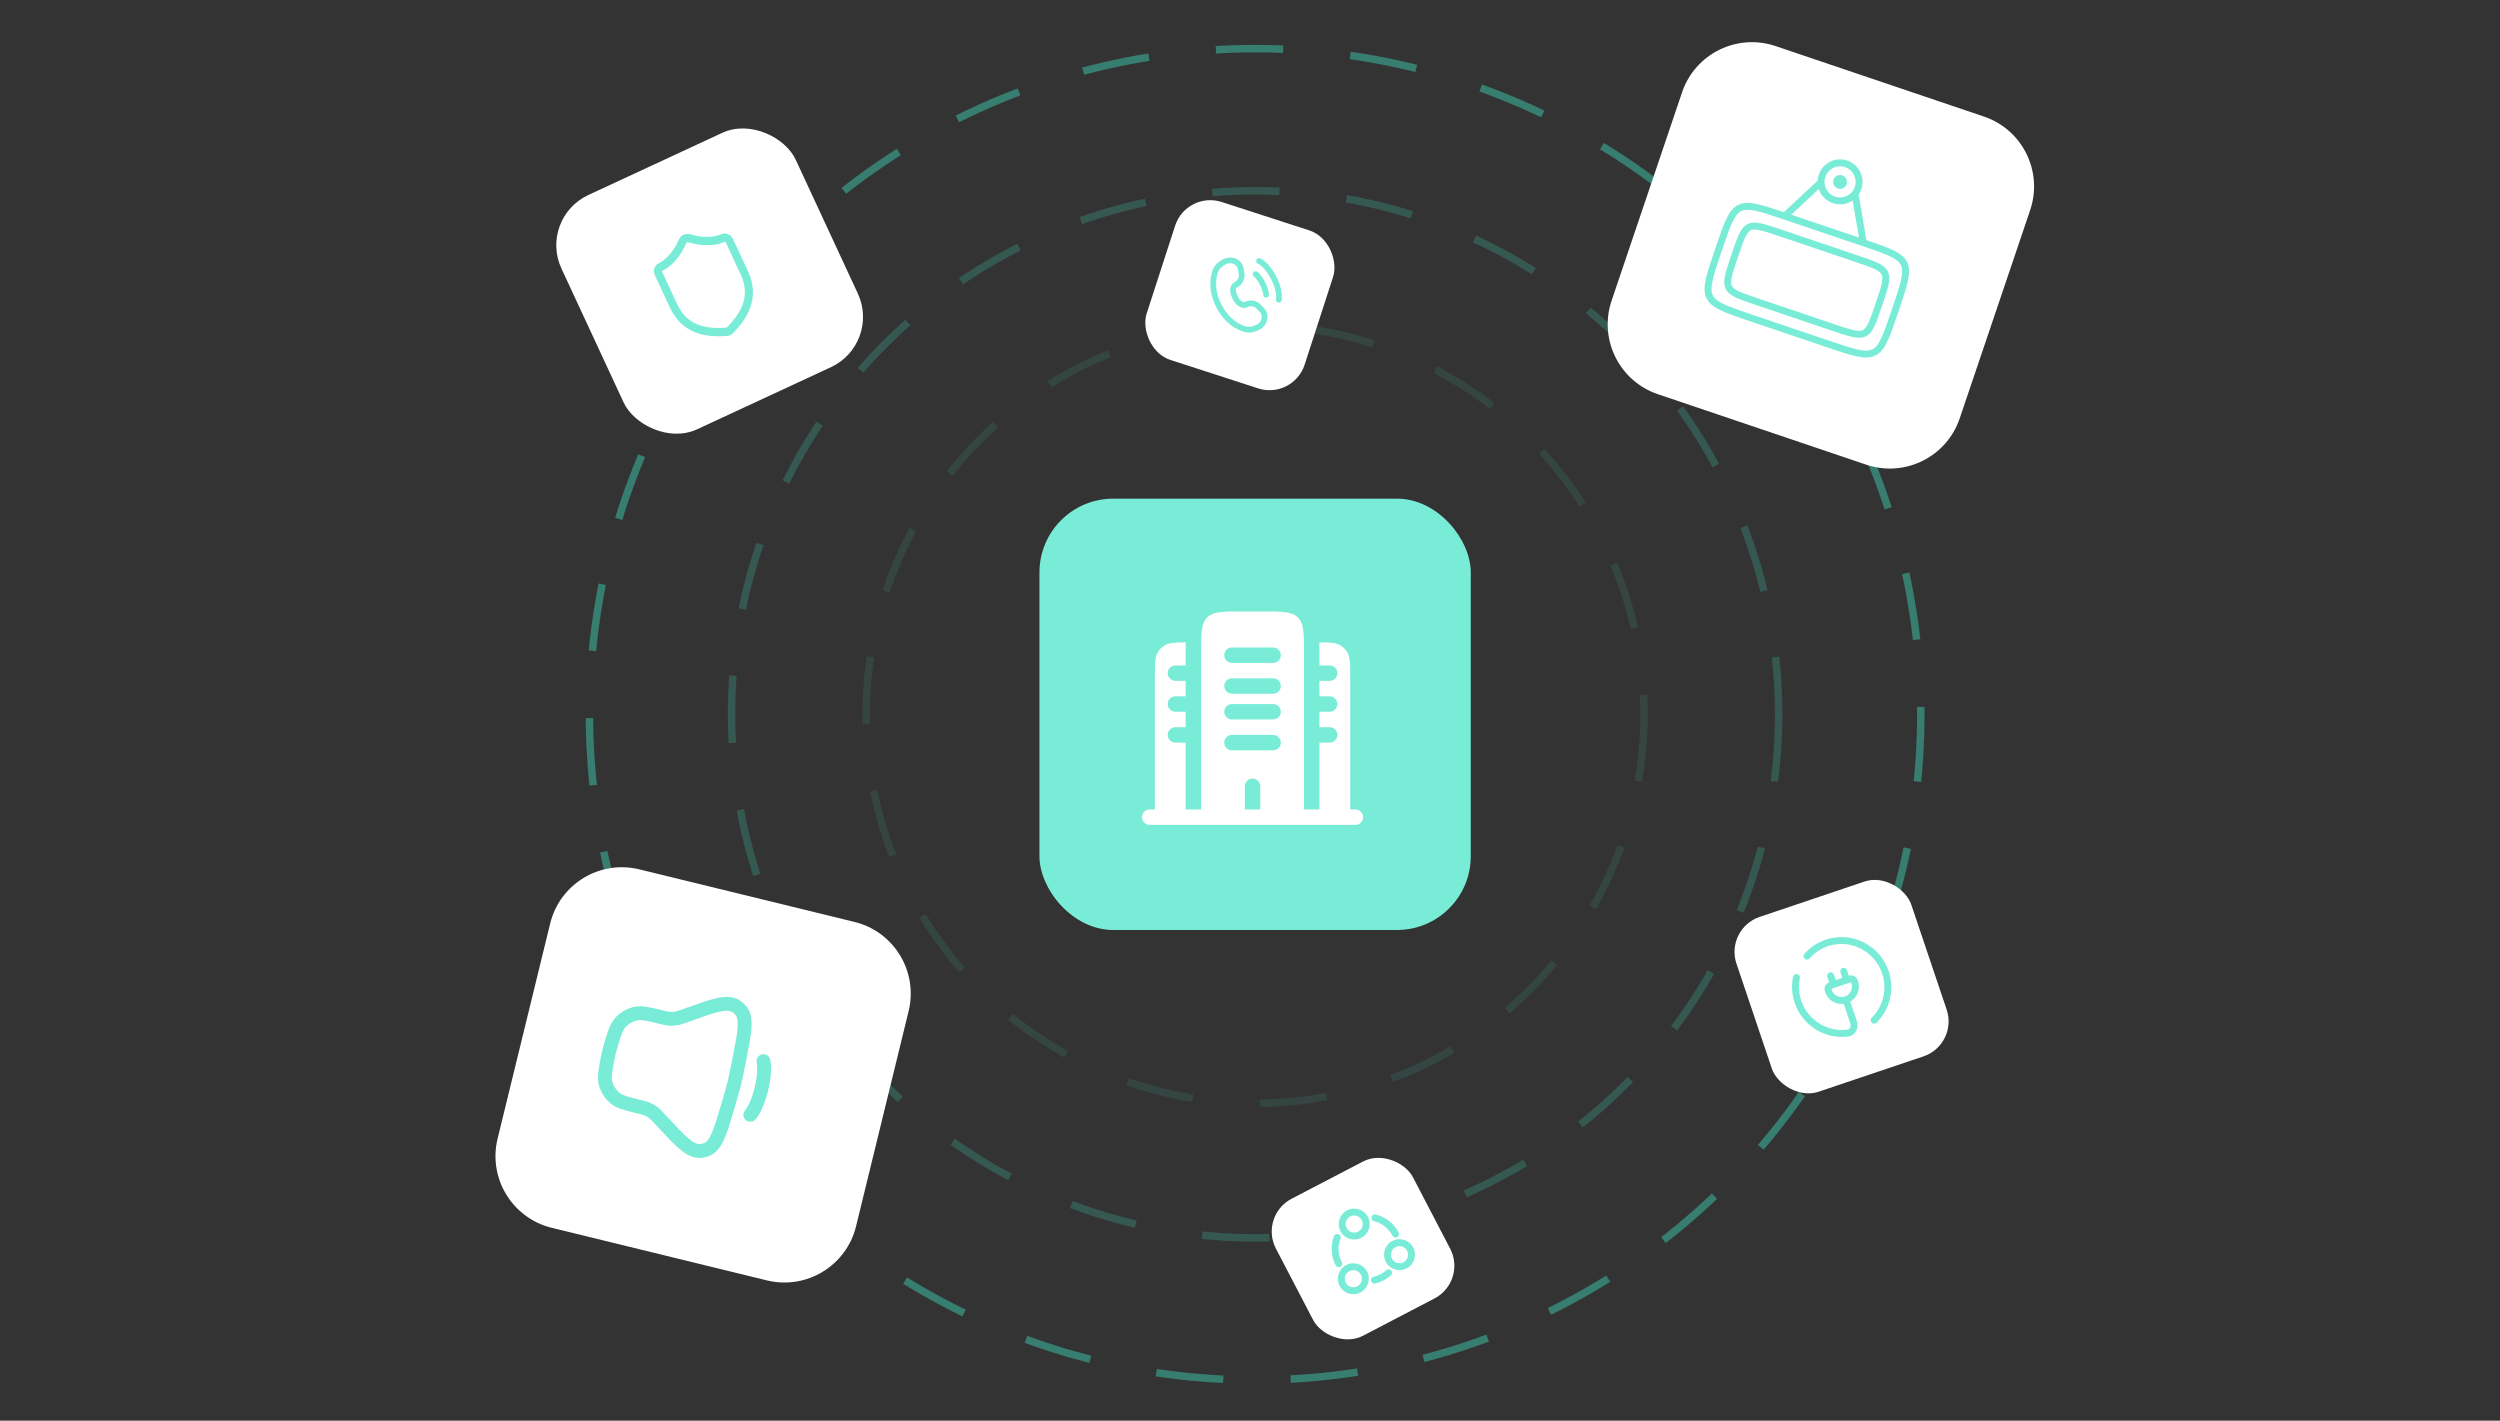
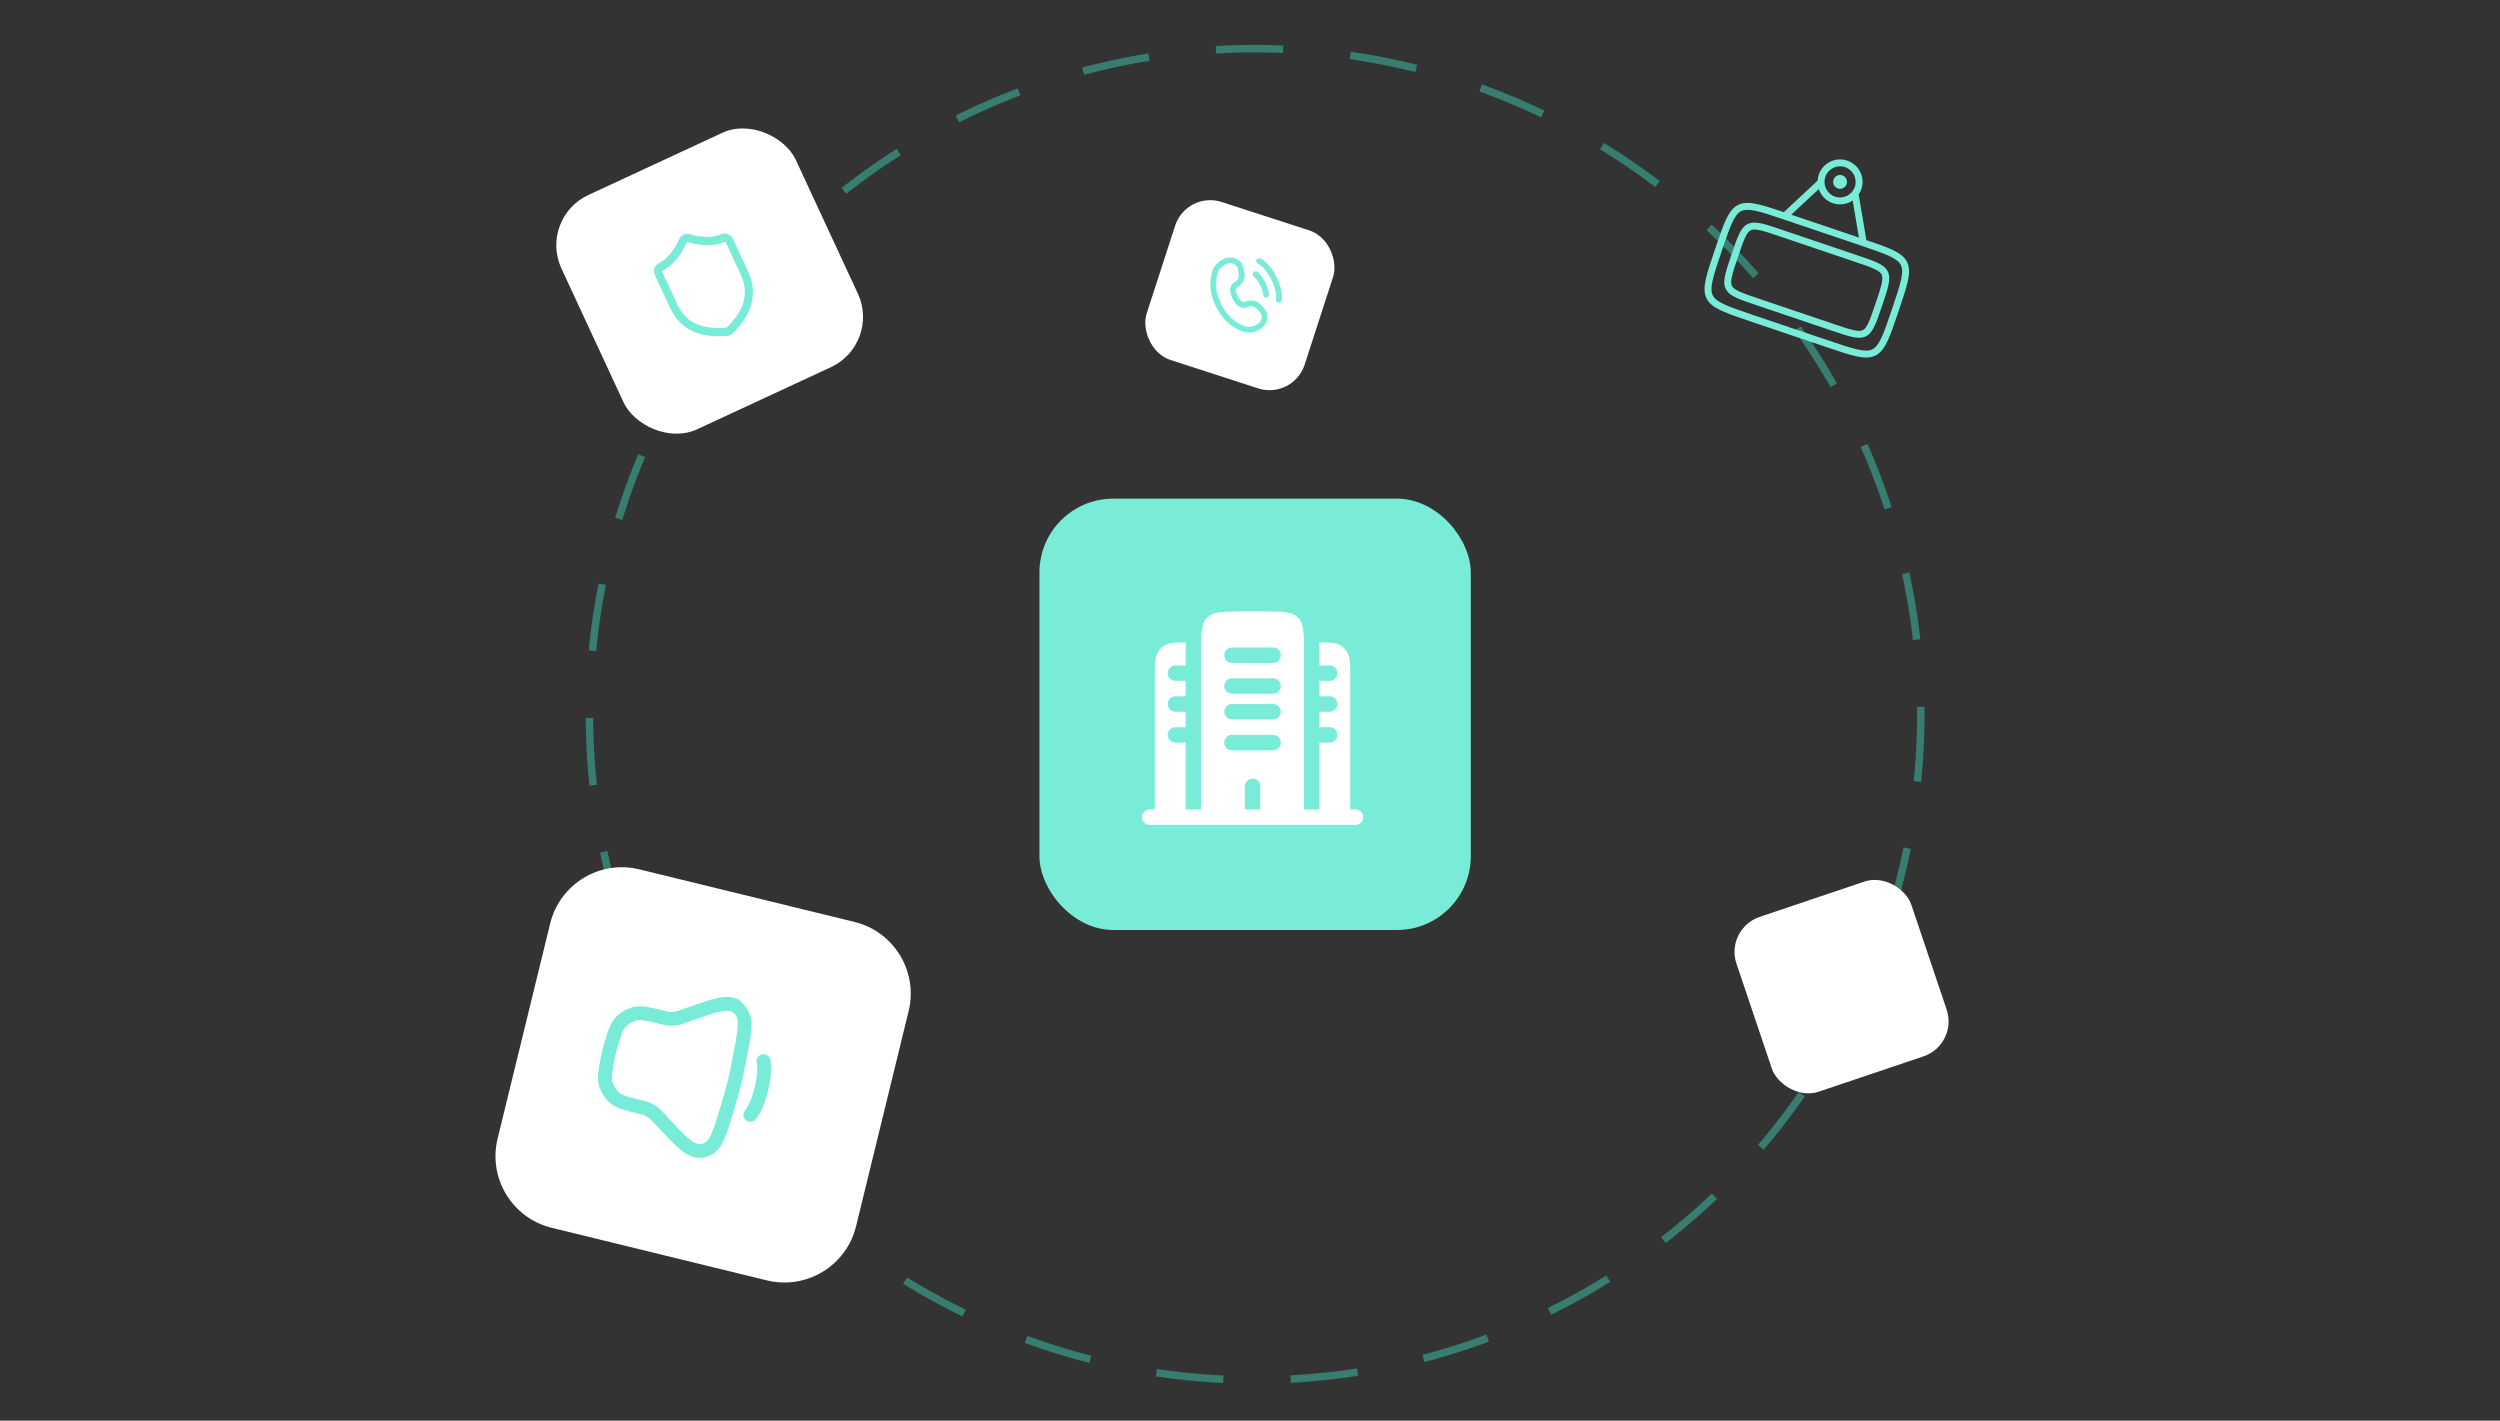
<svg xmlns="http://www.w3.org/2000/svg" width="271" height="154" viewBox="0 0 271 154" fill="none">
  <rect x="0" y="0" width="271" height="154" fill="#333333" stroke="none" />
  <circle opacity="0.4" cx="136.054" cy="77.433" r="72.162" stroke="#3DEBCC" stroke-width="0.811" stroke-dasharray="7.3 7.3" />
-   <circle opacity="0.1" cx="136.054" cy="77.433" r="42.162" stroke="#3DEBCC" stroke-width="0.811" stroke-dasharray="7.3 7.3" />
-   <circle opacity="0.2" cx="136.054" cy="77.433" r="56.757" stroke="#3DEBCC" stroke-width="0.811" stroke-dasharray="7.3 7.3" />
  <rect x="112.676" y="54.054" width="46.757" height="46.757" rx="8" fill="#79ECD7" />
  <path fill-rule="evenodd" clip-rule="evenodd" d="M146.367 73.531C146.367 71.965 146.367 71.182 145.991 70.62C145.828 70.376 145.619 70.167 145.376 70.005C144.884 69.676 144.223 69.635 143.017 69.629C143.022 69.954 143.022 70.294 143.022 70.644L143.022 70.744V72.137H144.137C144.599 72.137 144.973 72.512 144.973 72.973C144.973 73.435 144.599 73.809 144.137 73.809H143.022V75.482H144.137C144.599 75.482 144.973 75.856 144.973 76.318C144.973 76.78 144.599 77.154 144.137 77.154H143.022V78.826H144.137C144.599 78.826 144.973 79.201 144.973 79.663C144.973 80.124 144.599 80.499 144.137 80.499H143.022V87.745H141.35V70.744C141.35 68.641 141.35 67.59 140.697 66.937C140.044 66.284 138.992 66.284 136.89 66.284H134.66C132.558 66.284 131.507 66.284 130.854 66.937C130.201 67.59 130.201 68.641 130.201 70.744V87.745H128.529V80.499H127.414C126.952 80.499 126.578 80.124 126.578 79.663C126.578 79.201 126.952 78.826 127.414 78.826H128.529V77.154H127.414C126.952 77.154 126.578 76.78 126.578 76.318C126.578 75.856 126.952 75.482 127.414 75.482H128.529V73.809H127.414C126.952 73.809 126.578 73.435 126.578 72.973C126.578 72.512 126.952 72.137 127.414 72.137H128.529V70.744L128.529 70.644C128.529 70.294 128.529 69.954 128.533 69.629C127.328 69.635 126.667 69.676 126.175 70.005C125.932 70.167 125.723 70.376 125.56 70.62C125.184 71.182 125.184 71.965 125.184 73.531V87.745H124.627C124.165 87.745 123.791 88.12 123.791 88.582C123.791 89.043 124.165 89.418 124.627 89.418H146.924C147.386 89.418 147.76 89.043 147.76 88.582C147.76 88.12 147.386 87.745 146.924 87.745H146.367V73.531ZM132.709 77.154C132.709 76.692 133.084 76.318 133.546 76.318H138.005C138.467 76.318 138.841 76.692 138.841 77.154C138.841 77.616 138.467 77.99 138.005 77.99H133.546C133.084 77.99 132.709 77.616 132.709 77.154ZM132.709 80.499C132.709 80.037 133.084 79.663 133.546 79.663H138.005C138.467 79.663 138.841 80.037 138.841 80.499C138.841 80.96 138.467 81.335 138.005 81.335H133.546C133.084 81.335 132.709 80.96 132.709 80.499ZM135.775 84.401C136.237 84.401 136.611 84.775 136.611 85.237V87.745H134.939V85.237C134.939 84.775 135.314 84.401 135.775 84.401ZM132.709 71.022C132.709 70.561 133.084 70.186 133.546 70.186H138.005C138.467 70.186 138.841 70.561 138.841 71.022C138.841 71.484 138.467 71.859 138.005 71.859H133.546C133.084 71.859 132.709 71.484 132.709 71.022ZM132.709 74.367C132.709 73.905 133.084 73.531 133.546 73.531H138.005C138.467 73.531 138.841 73.905 138.841 74.367C138.841 74.829 138.467 75.203 138.005 75.203H133.546C133.084 75.203 132.709 74.829 132.709 74.367Z" fill="white" />
  <rect x="186.955" y="100.67" width="20" height="20" rx="4" transform="rotate(-18.632 186.955 100.67)" fill="white" />
  <g clip-path="url(#clip0_3359_2019)">
-     <path fill-rule="evenodd" clip-rule="evenodd" d="M198.149 102.568C197.351 102.837 196.676 103.304 196.158 103.897C196.022 104.053 195.785 104.069 195.629 103.933C195.473 103.797 195.457 103.56 195.593 103.404C196.195 102.714 196.982 102.17 197.909 101.858C200.725 100.908 203.778 102.441 204.733 105.273C205.418 107.304 204.839 109.455 203.421 110.859C203.274 111.005 203.036 111.004 202.89 110.857C202.745 110.71 202.746 110.472 202.893 110.327C204.114 109.117 204.613 107.264 204.022 105.513C203.198 103.068 200.567 101.753 198.149 102.568ZM194.81 105.594C195.013 105.635 195.144 105.833 195.102 106.036C194.943 106.819 194.983 107.654 195.257 108.468C195.979 110.611 198.092 111.887 200.23 111.619C200.487 111.587 200.694 111.292 200.573 110.932L199.858 108.812C198.992 108.921 198.139 108.41 197.85 107.55L197.818 107.455C197.684 107.058 197.89 106.627 198.281 106.482L198.081 105.889C198.015 105.693 198.12 105.48 198.317 105.414C198.513 105.348 198.726 105.453 198.792 105.649L198.991 106.242L199.702 106.002L199.503 105.41C199.436 105.214 199.542 105.001 199.738 104.935C199.934 104.868 200.147 104.974 200.213 105.17L200.413 105.763C200.812 105.642 201.237 105.86 201.371 106.257L201.403 106.352C201.693 107.212 201.324 108.134 200.569 108.572L201.283 110.693C201.518 111.388 201.163 112.258 200.323 112.363C197.834 112.675 195.384 111.191 194.546 108.707C194.229 107.765 194.183 106.796 194.367 105.887C194.409 105.684 194.607 105.553 194.81 105.594ZM198.544 107.184C198.531 107.188 198.524 107.203 198.528 107.216L198.56 107.31C198.759 107.899 199.397 108.216 199.986 108.017C200.574 107.819 200.891 107.18 200.692 106.592L200.66 106.497C200.656 106.484 200.642 106.477 200.629 106.481L198.544 107.184Z" fill="#79ECD7" />
-   </g>
+     </g>
  <path d="M59.638 100.111C60.687 95.819 65.016 93.19 69.308 94.239L92.623 99.936C96.915 100.985 99.544 105.315 98.496 109.607L92.798 132.922C91.749 137.214 87.419 139.843 83.127 138.794L59.812 133.096C55.52 132.047 52.892 127.718 53.94 123.426L59.638 100.111Z" fill="white" />
  <g clip-path="url(#clip1_3359_2019)">
-     <path fill-rule="evenodd" clip-rule="evenodd" d="M78.037 109.662C77.261 109.829 76.241 110.192 74.786 110.712L74.539 110.801C74.52 110.807 74.502 110.814 74.483 110.821C74.055 110.974 73.757 111.08 73.447 111.135C73.141 111.19 72.829 111.206 72.519 111.184C72.205 111.161 71.898 111.086 71.456 110.978C71.437 110.973 71.418 110.968 71.398 110.964C69.996 110.621 69.519 110.521 69.071 110.609C68.638 110.694 68.129 110.982 67.833 111.31C67.525 111.652 67.388 112.046 67.013 113.255C66.91 113.587 66.819 113.908 66.747 114.202C66.675 114.497 66.608 114.823 66.546 115.165C66.321 116.411 66.261 116.824 66.377 117.269C66.488 117.696 66.807 118.187 67.152 118.462C67.509 118.747 67.979 118.878 69.381 119.221C69.4 119.225 69.42 119.23 69.439 119.235C69.881 119.343 70.187 119.418 70.477 119.542C70.763 119.665 71.031 119.823 71.278 120.013C71.528 120.205 71.743 120.436 72.052 120.77C72.066 120.784 72.079 120.799 72.093 120.813L72.271 121.006C73.322 122.138 74.06 122.931 74.672 123.437C75.281 123.942 75.624 124.04 75.886 124.017C76.031 124.004 76.178 123.969 76.313 123.916C76.56 123.82 76.821 123.581 77.139 122.864C77.459 122.145 77.763 121.116 78.196 119.645C78.512 118.57 78.768 117.666 78.89 117.169C79.011 116.672 79.201 115.751 79.416 114.651C79.71 113.147 79.915 112.094 79.963 111.308C80.011 110.526 79.889 110.193 79.715 109.993C79.619 109.884 79.505 109.786 79.382 109.708C79.161 109.566 78.811 109.495 78.037 109.662ZM77.721 108.196C78.618 108.002 79.462 107.978 80.19 108.443C80.432 108.598 80.655 108.79 80.844 109.006C81.412 109.656 81.516 110.488 81.46 111.4C81.405 112.297 81.18 113.448 80.899 114.883L80.888 114.939C80.674 116.035 80.478 116.989 80.347 117.525C80.216 118.061 79.95 118.998 79.635 120.069L79.618 120.124C79.206 121.526 78.875 122.652 78.51 123.473C78.14 124.308 77.663 124.999 76.859 125.313C76.592 125.418 76.306 125.485 76.02 125.511C75.159 125.588 74.422 125.178 73.715 124.592C73.018 124.015 72.214 123.149 71.211 122.068L70.993 121.834C70.628 121.441 70.502 121.308 70.364 121.202C70.216 121.088 70.055 120.994 69.883 120.92C69.723 120.851 69.546 120.805 69.025 120.678C68.972 120.665 68.92 120.652 68.869 120.64C67.686 120.351 66.865 120.151 66.217 119.635C65.618 119.158 65.118 118.388 64.925 117.647C64.717 116.846 64.853 116.095 65.047 115.027C65.054 114.984 65.062 114.941 65.07 114.898C65.136 114.535 65.209 114.178 65.29 113.846C65.371 113.514 65.471 113.164 65.58 112.811C65.593 112.769 65.606 112.728 65.618 112.686C65.939 111.649 66.165 110.92 66.719 110.305C67.232 109.737 68.031 109.284 68.782 109.137C69.595 108.978 70.416 109.179 71.598 109.468C71.65 109.481 71.702 109.494 71.754 109.506C72.276 109.634 72.454 109.675 72.628 109.687C72.814 109.701 73.001 109.691 73.184 109.659C73.356 109.628 73.529 109.569 74.034 109.388L74.335 109.281C75.723 108.784 76.837 108.386 77.721 108.196Z" fill="#79ECD7" />
+     <path fill-rule="evenodd" clip-rule="evenodd" d="M78.037 109.662C77.261 109.829 76.241 110.192 74.786 110.712L74.539 110.801C74.52 110.807 74.502 110.814 74.483 110.821C74.055 110.974 73.757 111.08 73.447 111.135C73.141 111.19 72.829 111.206 72.519 111.184C72.205 111.161 71.898 111.086 71.456 110.978C71.437 110.973 71.418 110.968 71.398 110.964C69.996 110.621 69.519 110.521 69.071 110.609C68.638 110.694 68.129 110.982 67.833 111.31C67.525 111.652 67.388 112.046 67.013 113.255C66.91 113.587 66.819 113.908 66.747 114.202C66.675 114.497 66.608 114.823 66.546 115.165C66.321 116.411 66.261 116.824 66.377 117.269C66.488 117.696 66.807 118.187 67.152 118.462C67.509 118.747 67.979 118.878 69.381 119.221C69.4 119.225 69.42 119.23 69.439 119.235C69.881 119.343 70.187 119.418 70.477 119.542C70.763 119.665 71.031 119.823 71.278 120.013C71.528 120.205 71.743 120.436 72.052 120.77C72.066 120.784 72.079 120.799 72.093 120.813L72.271 121.006C73.322 122.138 74.06 122.931 74.672 123.437C75.281 123.942 75.624 124.04 75.886 124.017C76.031 124.004 76.178 123.969 76.313 123.916C76.56 123.82 76.821 123.581 77.139 122.864C77.459 122.145 77.763 121.116 78.196 119.645C78.512 118.57 78.768 117.666 78.89 117.169C79.011 116.672 79.201 115.751 79.416 114.651C79.71 113.147 79.915 112.094 79.963 111.308C80.011 110.526 79.889 110.193 79.715 109.993C79.619 109.884 79.505 109.786 79.382 109.708C79.161 109.566 78.811 109.495 78.037 109.662ZM77.721 108.196C78.618 108.002 79.462 107.978 80.19 108.443C81.412 109.656 81.516 110.488 81.46 111.4C81.405 112.297 81.18 113.448 80.899 114.883L80.888 114.939C80.674 116.035 80.478 116.989 80.347 117.525C80.216 118.061 79.95 118.998 79.635 120.069L79.618 120.124C79.206 121.526 78.875 122.652 78.51 123.473C78.14 124.308 77.663 124.999 76.859 125.313C76.592 125.418 76.306 125.485 76.02 125.511C75.159 125.588 74.422 125.178 73.715 124.592C73.018 124.015 72.214 123.149 71.211 122.068L70.993 121.834C70.628 121.441 70.502 121.308 70.364 121.202C70.216 121.088 70.055 120.994 69.883 120.92C69.723 120.851 69.546 120.805 69.025 120.678C68.972 120.665 68.92 120.652 68.869 120.64C67.686 120.351 66.865 120.151 66.217 119.635C65.618 119.158 65.118 118.388 64.925 117.647C64.717 116.846 64.853 116.095 65.047 115.027C65.054 114.984 65.062 114.941 65.07 114.898C65.136 114.535 65.209 114.178 65.29 113.846C65.371 113.514 65.471 113.164 65.58 112.811C65.593 112.769 65.606 112.728 65.618 112.686C65.939 111.649 66.165 110.92 66.719 110.305C67.232 109.737 68.031 109.284 68.782 109.137C69.595 108.978 70.416 109.179 71.598 109.468C71.65 109.481 71.702 109.494 71.754 109.506C72.276 109.634 72.454 109.675 72.628 109.687C72.814 109.701 73.001 109.691 73.184 109.659C73.356 109.628 73.529 109.569 74.034 109.388L74.335 109.281C75.723 108.784 76.837 108.386 77.721 108.196Z" fill="#79ECD7" />
    <path d="M83.483 114.829C83.373 114.43 82.96 114.193 82.561 114.303C82.165 114.411 81.93 114.818 82.033 115.214C82.036 115.23 82.044 115.272 82.051 115.318C82.064 115.411 82.08 115.567 82.083 115.786C82.088 116.224 82.039 116.919 81.804 117.881C81.569 118.843 81.291 119.482 81.085 119.868C80.982 120.062 80.896 120.192 80.841 120.269L80.777 120.353C80.503 120.657 80.524 121.126 80.825 121.405C81.129 121.686 81.627 121.642 81.909 121.338C81.919 121.326 81.932 121.311 81.947 121.292C81.977 121.255 82.016 121.205 82.062 121.14C82.154 121.011 82.274 120.826 82.408 120.575C82.676 120.073 82.998 119.315 83.261 118.237C83.525 117.159 83.589 116.338 83.582 115.769C83.579 115.485 83.558 115.265 83.536 115.108C83.525 115.029 83.514 114.967 83.504 114.92C83.499 114.897 83.486 114.845 83.483 114.829Z" fill="#79ECD7" />
  </g>
  <g clip-path="url(#clip2_3359_2019)">
    <rect x="136.459" y="131.795" width="16.745" height="16.745" rx="4" transform="rotate(-27.532 136.459 131.795)" fill="white" />
    <g clip-path="url(#clip3_3359_2019)">
      <g clip-path="url(#clip4_3359_2019)">
        <path fill-rule="evenodd" clip-rule="evenodd" d="M146.367 131.867C145.913 132.104 145.736 132.664 145.973 133.118C146.21 133.573 146.77 133.749 147.224 133.512C147.679 133.275 147.855 132.715 147.618 132.261C147.381 131.807 146.821 131.63 146.367 131.867ZM145.308 133.465C144.88 132.644 145.199 131.63 146.02 131.202C146.842 130.774 147.855 131.093 148.283 131.914C148.712 132.736 148.393 133.749 147.571 134.177C146.749 134.606 145.736 134.287 145.308 133.465ZM145.093 133.787C145.287 133.861 145.383 134.078 145.309 134.271C145.001 135.073 145.025 135.997 145.453 136.817C145.548 137.001 145.477 137.227 145.294 137.323C145.11 137.419 144.883 137.348 144.788 137.164C144.256 136.145 144.227 134.996 144.609 134.002C144.683 133.809 144.9 133.712 145.093 133.787ZM148.67 131.923C148.72 131.722 148.923 131.599 149.124 131.649C150.158 131.905 151.082 132.587 151.613 133.606C151.709 133.79 151.638 134.016 151.454 134.112C151.271 134.208 151.044 134.136 150.948 133.953C150.521 133.132 149.777 132.583 148.944 132.377C148.743 132.327 148.62 132.124 148.67 131.923ZM146.272 137.792C145.818 138.029 145.642 138.589 145.879 139.044C146.115 139.498 146.676 139.674 147.13 139.437C147.584 139.201 147.761 138.64 147.524 138.186C147.287 137.732 146.727 137.555 146.272 137.792ZM145.214 139.39C144.785 138.569 145.104 137.555 145.926 137.127C146.747 136.699 147.761 137.018 148.189 137.839C148.617 138.661 148.298 139.674 147.477 140.102C146.655 140.531 145.642 140.212 145.214 139.39ZM151.278 135.183C150.824 135.42 150.647 135.98 150.884 136.434C151.121 136.889 151.681 137.065 152.136 136.828C152.59 136.591 152.766 136.031 152.529 135.577C152.293 135.123 151.732 134.946 151.278 135.183ZM150.219 136.781C149.791 135.959 150.11 134.946 150.931 134.518C151.753 134.09 152.766 134.409 153.195 135.23C153.623 136.052 153.304 137.065 152.482 137.493C151.661 137.922 150.647 137.603 150.219 136.781ZM148.62 138.855C148.573 138.653 148.699 138.451 148.9 138.404C149.149 138.347 149.395 138.257 149.633 138.133C149.871 138.009 150.085 137.859 150.275 137.688C150.429 137.55 150.666 137.562 150.804 137.716C150.943 137.87 150.93 138.107 150.776 138.246C150.54 138.458 150.274 138.645 149.979 138.798C149.685 138.951 149.38 139.063 149.07 139.135C148.869 139.182 148.667 139.056 148.62 138.855Z" fill="#79ECD7" />
      </g>
    </g>
  </g>
  <g clip-path="url(#clip5_3359_2019)">
    <rect x="58.334" y="23.665" width="28" height="28" rx="6" transform="rotate(-24.901 58.334 23.665)" fill="white" />
    <g clip-path="url(#clip6_3359_2019)">
      <g clip-path="url(#clip7_3359_2019)">
        <path fill-rule="evenodd" clip-rule="evenodd" d="M74.392 26.362C73.887 27.572 72.909 28.835 71.822 29.339C71.799 29.349 71.782 29.369 71.774 29.394C71.765 29.418 71.767 29.445 71.778 29.47L73.412 32.99C73.945 34.138 74.714 34.802 75.612 35.167C76.525 35.539 77.599 35.61 78.734 35.511L78.745 35.51C78.766 35.508 78.786 35.499 78.802 35.484C79.607 34.68 80.243 33.814 80.548 32.877C80.848 31.955 80.837 30.939 80.304 29.791L78.67 26.27C78.659 26.247 78.639 26.228 78.615 26.218C78.591 26.209 78.564 26.209 78.541 26.22C77.455 26.724 75.867 26.66 74.609 26.262C74.566 26.249 74.521 26.252 74.481 26.27C74.442 26.289 74.41 26.321 74.392 26.362ZM73.59 25.974C73.691 25.739 73.871 25.551 74.099 25.446C74.326 25.34 74.585 25.323 74.83 25.398L74.835 25.399L74.835 25.399C75.97 25.759 77.326 25.782 78.159 25.395C78.39 25.288 78.657 25.281 78.9 25.377C79.144 25.472 79.344 25.662 79.457 25.905L81.091 29.425C81.725 30.792 81.749 32.051 81.379 33.191C81.013 34.314 80.273 35.294 79.421 36.145L79.418 36.148L79.418 36.148C79.26 36.302 79.055 36.395 78.835 36.41C77.634 36.514 76.409 36.449 75.316 36.005C74.206 35.553 73.259 34.721 72.625 33.355L70.991 29.835C70.878 29.592 70.862 29.317 70.946 29.069C71.031 28.821 71.208 28.622 71.44 28.514C72.272 28.128 73.132 27.071 73.588 25.978L73.59 25.974L73.59 25.974Z" fill="#79ECD7" />
      </g>
    </g>
  </g>
-   <path d="M182.335 10.011C183.751 5.826 188.291 3.58 192.477 4.996L215.055 12.633C219.241 14.049 221.486 18.589 220.07 22.775L212.433 45.353C211.017 49.538 206.477 51.784 202.292 50.368L179.713 42.731C175.528 41.315 173.283 36.775 174.698 32.59L182.335 10.011Z" fill="white" />
  <g clip-path="url(#clip8_3359_2019)">
    <g clip-path="url(#clip9_3359_2019)">
      <path fill-rule="evenodd" clip-rule="evenodd" d="M200.004 18.119C199.121 17.82 198.163 18.294 197.865 19.177C197.566 20.06 198.039 21.017 198.922 21.316C199.805 21.615 200.763 21.141 201.062 20.258C201.36 19.375 200.887 18.418 200.004 18.119ZM197.154 18.936C197.585 17.661 198.969 16.977 200.244 17.409C201.519 17.84 202.203 19.224 201.772 20.499C201.698 20.718 201.596 20.92 201.471 21.101C201.481 21.127 201.489 21.154 201.494 21.182L202.316 26.027C203.496 26.427 204.424 26.749 205.118 27.073C205.884 27.431 206.441 27.824 206.727 28.402C207.013 28.98 206.987 29.661 206.806 30.487C206.626 31.311 206.271 32.359 205.813 33.715L205.796 33.763C205.337 35.119 204.983 36.168 204.626 36.932C204.268 37.698 203.876 38.254 203.297 38.54C202.719 38.826 202.038 38.8 201.212 38.619C200.389 38.439 199.34 38.084 197.984 37.626L189.635 34.801C188.342 34.364 187.337 34.02 186.598 33.675C185.832 33.318 185.275 32.925 184.989 32.347C184.703 31.768 184.729 31.088 184.91 30.262C185.09 29.438 185.445 28.39 185.904 27.034L185.92 26.986C186.379 25.629 186.733 24.581 187.09 23.817C187.448 23.051 187.84 22.495 188.419 22.209C188.997 21.923 189.678 21.948 190.504 22.129C191.252 22.293 192.185 22.601 193.366 22.999L196.961 19.648C196.981 19.629 197.004 19.612 197.028 19.598C197.039 19.373 197.082 19.15 197.154 18.936ZM201.857 26.663C201.861 26.665 201.866 26.666 201.87 26.668C203.161 27.105 204.112 27.431 204.801 27.753C205.525 28.091 205.885 28.392 206.054 28.735C206.224 29.077 206.245 29.546 206.074 30.326C205.903 31.105 205.562 32.114 205.094 33.499C204.625 34.884 204.283 35.892 203.946 36.614C203.608 37.339 203.308 37.698 202.965 37.868C202.622 38.037 202.154 38.058 201.373 37.887C200.595 37.716 199.586 37.376 198.2 36.907L190.031 34.143C188.646 33.675 187.637 33.333 186.915 32.996C186.191 32.658 185.831 32.357 185.662 32.014C185.492 31.672 185.472 31.203 185.642 30.422C185.813 29.644 186.154 28.635 186.622 27.25C187.091 25.865 187.433 24.856 187.77 24.134C188.108 23.41 188.408 23.05 188.751 22.881C189.094 22.712 189.562 22.691 190.343 22.862C191.086 23.025 192.04 23.343 193.331 23.779C193.335 23.781 193.34 23.782 193.344 23.784L201.685 26.605L201.857 26.663ZM201.509 25.754L200.827 21.738C200.218 22.148 199.431 22.28 198.682 22.027C197.933 21.773 197.387 21.191 197.153 20.495L194.173 23.272L201.509 25.754ZM193.082 24.883L201.349 27.679C202.259 27.987 202.973 28.229 203.496 28.473C204.02 28.718 204.428 28.999 204.64 29.428C204.852 29.858 204.827 30.353 204.703 30.92C204.579 31.484 204.337 32.199 204.028 33.112L204.012 33.159C203.703 34.072 203.462 34.787 203.217 35.31C202.972 35.836 202.691 36.245 202.262 36.458C201.833 36.67 201.338 36.646 200.773 36.522C200.209 36.399 199.495 36.157 198.585 35.849L190.324 33.055C189.431 32.753 188.728 32.514 188.212 32.273C187.688 32.028 187.28 31.747 187.068 31.317C186.856 30.888 186.881 30.393 187.005 29.826C187.129 29.262 187.371 28.547 187.68 27.634L187.696 27.587C188.005 26.674 188.246 25.959 188.491 25.435C188.736 24.91 189.017 24.501 189.446 24.288C189.875 24.076 190.37 24.1 190.935 24.224C191.478 24.343 192.159 24.571 193.022 24.862L193.082 24.883ZM192.906 25.615L201.085 28.382C202.024 28.699 202.698 28.928 203.178 29.152C203.661 29.378 203.872 29.566 203.967 29.76C204.063 29.954 204.084 30.237 203.97 30.759C203.856 31.278 203.628 31.954 203.31 32.895C202.991 33.836 202.762 34.512 202.537 34.993C202.312 35.477 202.123 35.69 201.929 35.786C201.735 35.882 201.453 35.903 200.933 35.789C200.415 35.676 199.741 35.449 198.802 35.131L190.623 32.364C189.684 32.047 189.01 31.818 188.53 31.594C188.047 31.368 187.836 31.18 187.741 30.986C187.645 30.792 187.624 30.509 187.738 29.987C187.852 29.468 188.08 28.792 188.398 27.851C188.717 26.91 188.946 26.234 189.17 25.753C189.396 25.268 189.585 25.056 189.779 24.96C189.973 24.864 190.255 24.843 190.775 24.957C191.293 25.07 191.967 25.297 192.906 25.615ZM199.223 20.428C199.615 20.561 200.041 20.35 200.174 19.958C200.306 19.566 200.096 19.14 199.703 19.007C199.311 18.874 198.885 19.085 198.753 19.477C198.62 19.87 198.83 20.295 199.223 20.428Z" fill="#79ECD7" />
    </g>
  </g>
  <rect x="128.617" y="20.661" width="18" height="18" rx="4" transform="rotate(17.959 128.617 20.661)" fill="white" />
  <g clip-path="url(#clip10_3359_2019)">
    <path d="M136.48 28.291C136.48 28.291 137.327 28.653 138.077 30.123C138.827 31.592 138.624 32.49 138.624 32.49" stroke="#79ECD7" stroke-width="0.625" stroke-linecap="round" />
    <path d="M136.108 29.719C136.108 29.719 136.464 29.959 136.862 30.738C137.26 31.517 137.245 31.946 137.245 31.946" stroke="#79ECD7" stroke-width="0.625" stroke-linecap="round" />
    <path d="M134.484 29.096L134.592 29.641C134.689 30.132 134.419 30.648 133.935 30.895C133.935 30.895 133.935 30.895 133.935 30.895C133.935 30.895 133.347 31.194 133.891 32.259C134.434 33.324 135.021 33.024 135.022 33.024C135.022 33.024 135.022 33.024 135.022 33.024C135.506 32.777 136.082 32.861 136.422 33.228L136.8 33.634C137.314 34.188 137.103 35.093 136.372 35.467C135.933 35.691 135.443 35.817 134.988 35.689C134.222 35.472 133 34.864 132.129 33.158C131.258 31.452 131.483 30.106 131.757 29.359C131.92 28.915 132.31 28.592 132.749 28.368C133.48 27.995 134.337 28.355 134.484 29.096Z" stroke="#79ECD7" stroke-width="0.625" stroke-linecap="round" />
  </g>
  <defs>
    <clipPath id="clip0_3359_2019">
      <rect width="12" height="12" fill="white" transform="translate(192.024 103.182) rotate(-18.63)" />
    </clipPath>
    <clipPath id="clip1_3359_2019">
      <rect width="24" height="24" fill="white" transform="translate(67.409 102.011) rotate(13.73)" />
    </clipPath>
    <clipPath id="clip2_3359_2019">
-       <rect x="136.459" y="131.795" width="16.745" height="16.745" rx="4" transform="rotate(-27.532 136.459 131.795)" fill="white" />
-     </clipPath>
+       </clipPath>
    <clipPath id="clip3_3359_2019">
      <rect width="10" height="10" fill="white" transform="translate(141.009 133.227) rotate(-27.53)" />
    </clipPath>
    <clipPath id="clip4_3359_2019">
      <rect width="12" height="12" fill="white" transform="translate(139.906 132.453) rotate(-27.53)" />
    </clipPath>
    <clipPath id="clip5_3359_2019">
      <rect x="58.334" y="23.665" width="28" height="28" rx="6" transform="rotate(-24.901 58.334 23.665)" fill="white" />
    </clipPath>
    <clipPath id="clip6_3359_2019">
      <rect width="16" height="16" fill="white" transform="translate(66.303 26.581) rotate(-24.9)" />
    </clipPath>
    <clipPath id="clip7_3359_2019">
      <rect width="16" height="16" fill="white" transform="translate(66 27) rotate(-24.9)" />
    </clipPath>
    <clipPath id="clip8_3359_2019">
      <rect width="23.901" height="23.901" fill="white" transform="translate(189.893 12.533) rotate(18.688)" />
    </clipPath>
    <clipPath id="clip9_3359_2019">
      <rect width="24" height="24" fill="white" transform="translate(189.478 11.787) rotate(18.69)" />
    </clipPath>
    <clipPath id="clip10_3359_2019">
      <rect width="10" height="10" fill="white" transform="translate(131.188 25.7) rotate(17.96)" />
    </clipPath>
  </defs>
</svg>